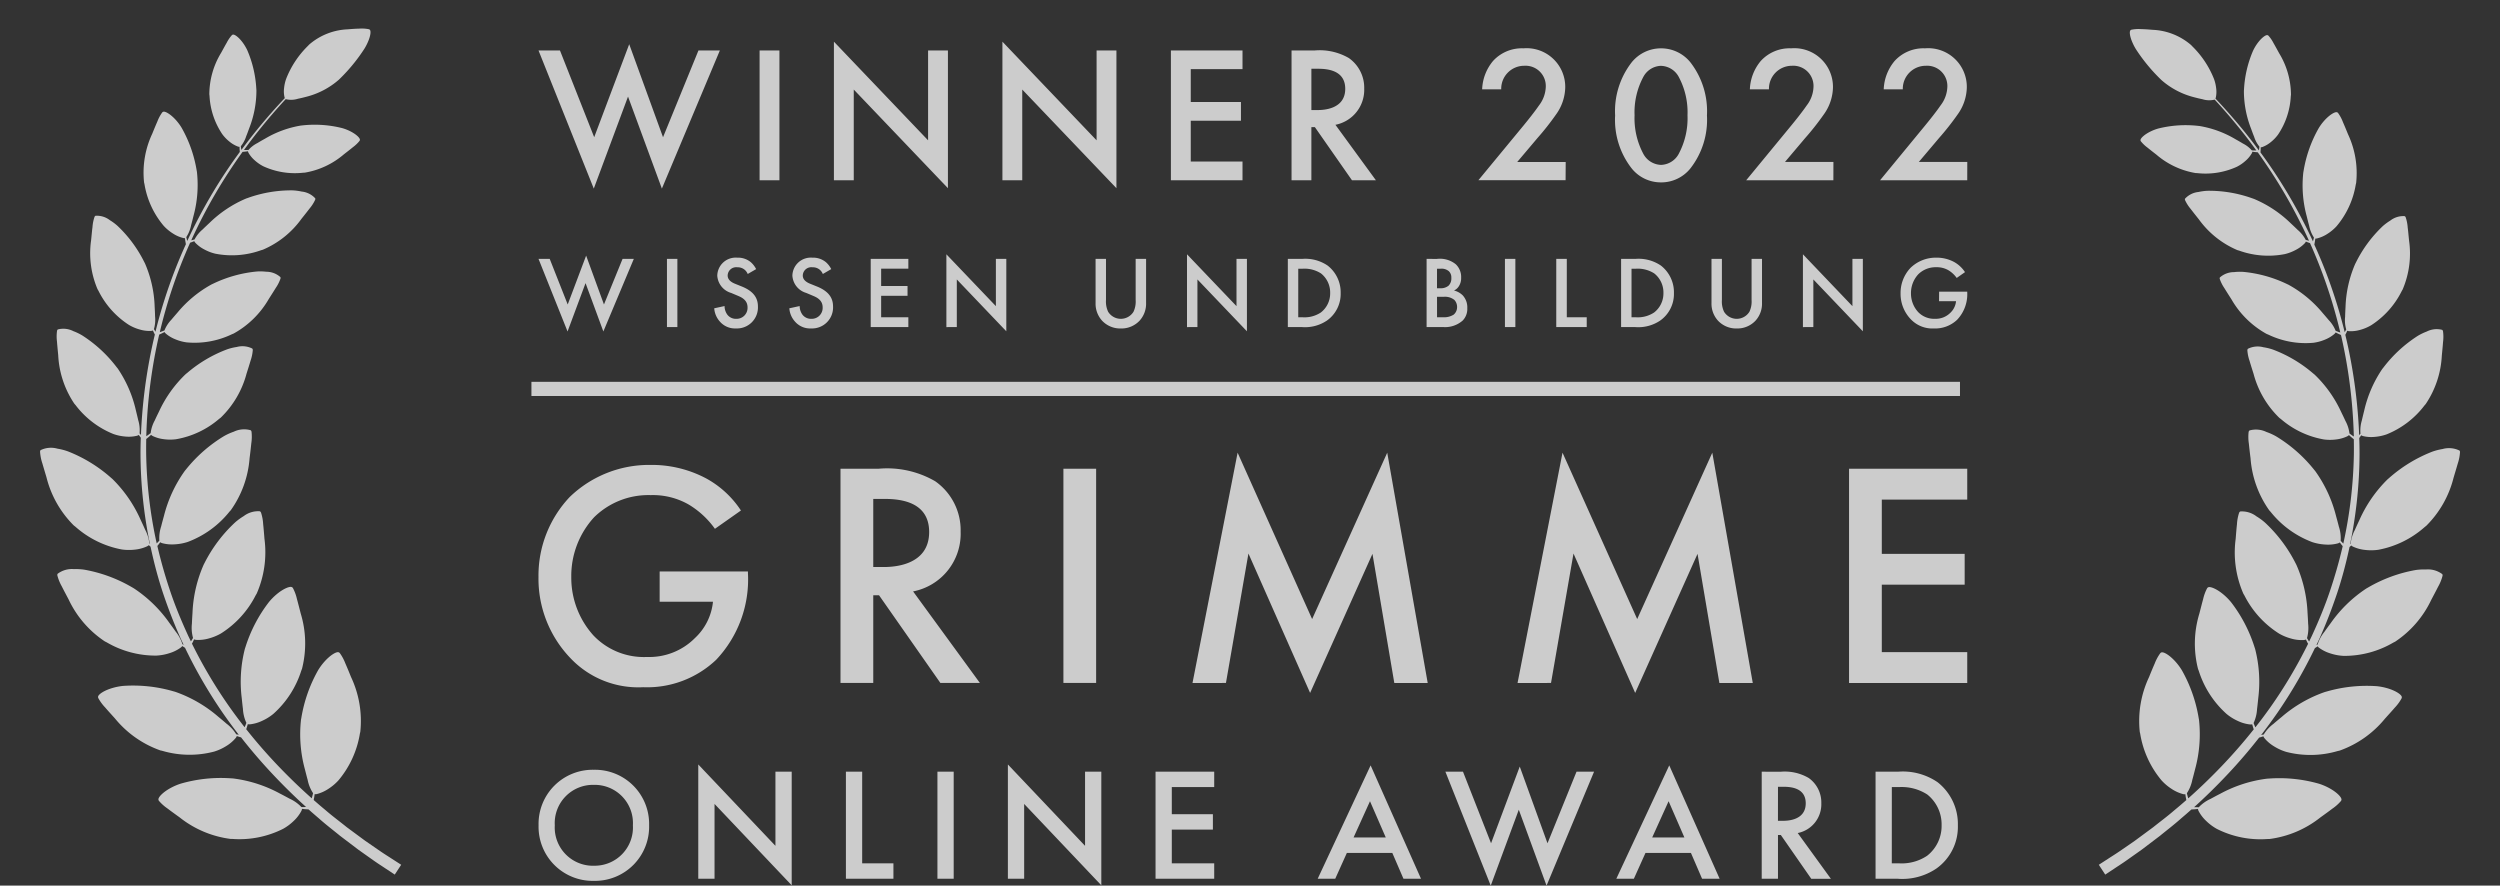
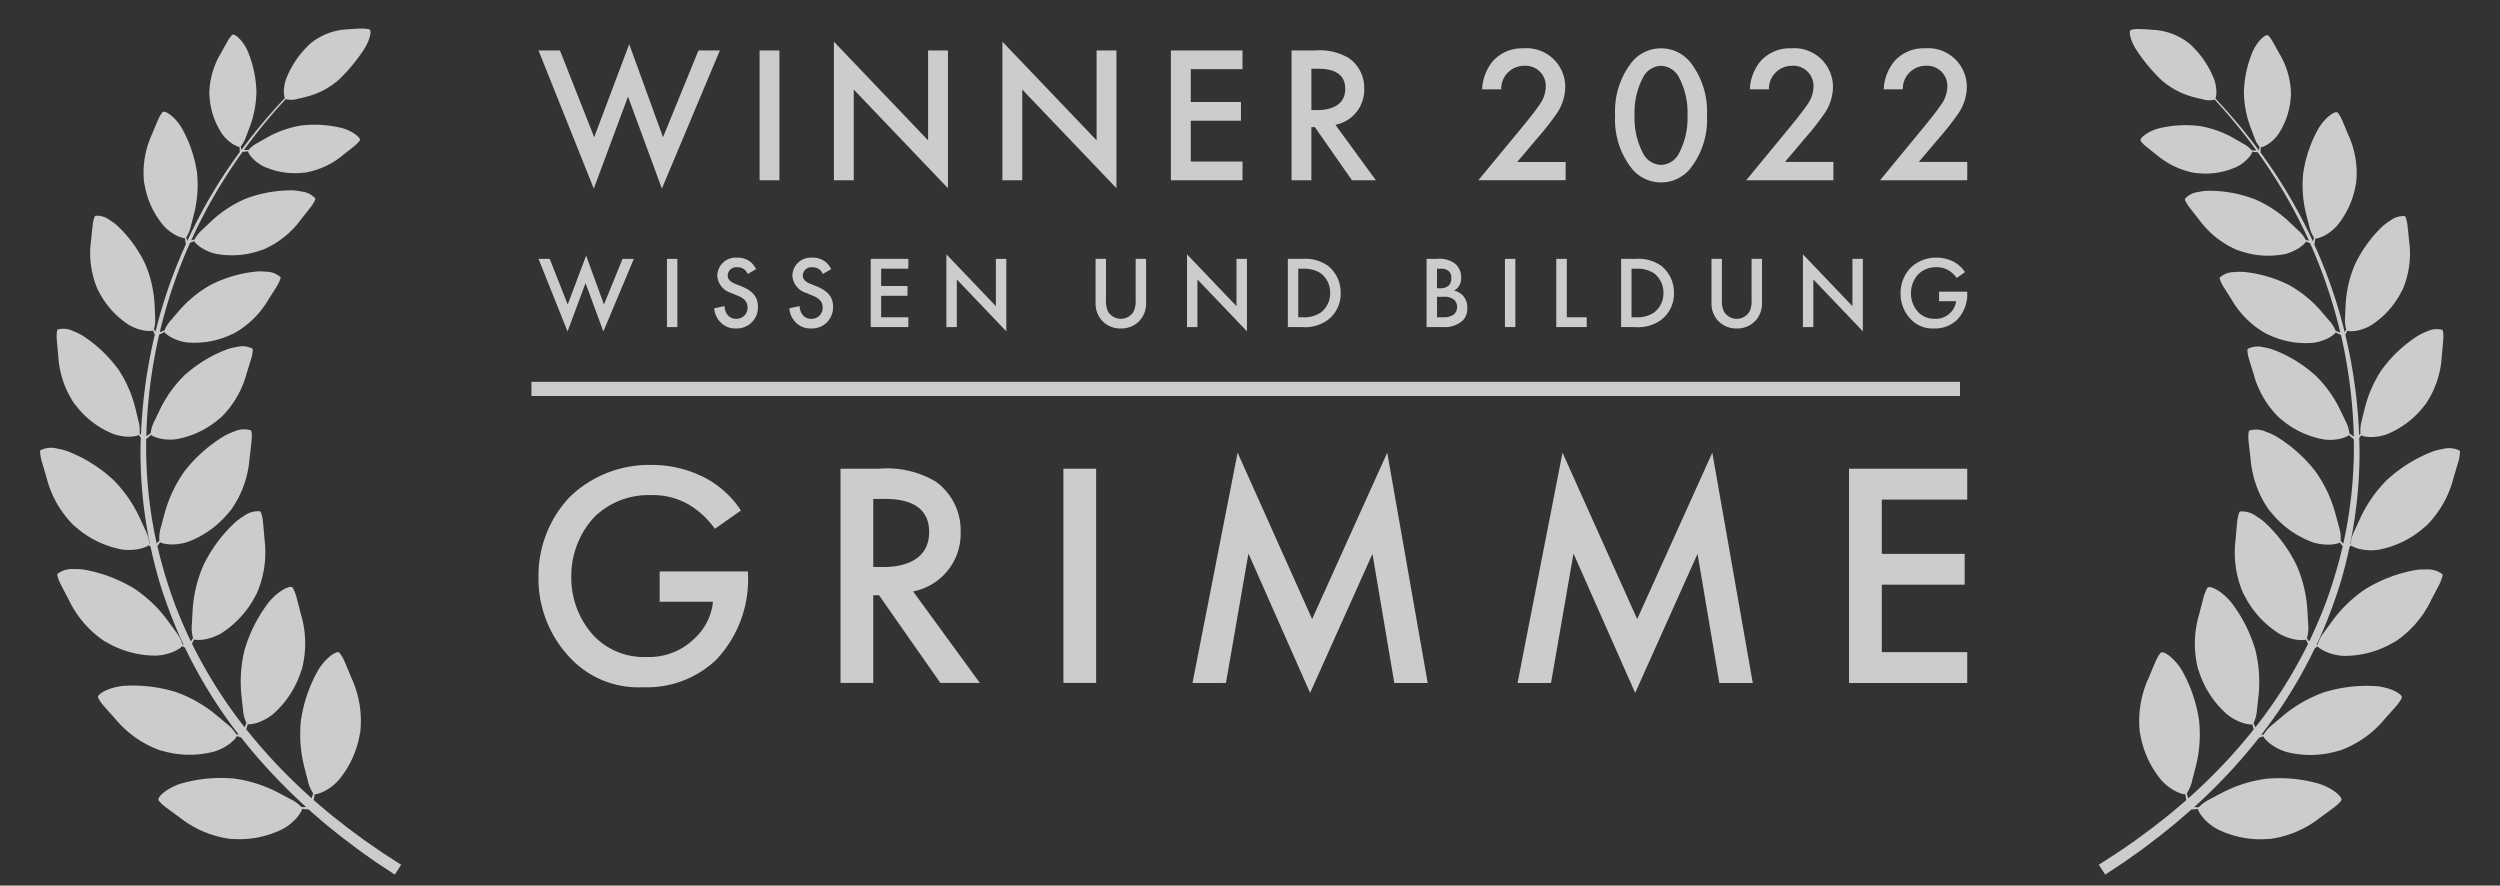
<svg xmlns="http://www.w3.org/2000/svg" width="176.411" height="62.494" viewBox="0 0 176.411 62.494">
  <rect x="0" y="0" width="176.411" height="62.494" fill="#333333" stroke="none" />
  <g id="grimme-22" transform="translate(-105 -325.057)" opacity="0.747">
-     <path id="Path_3453" data-name="Path 3453" d="M-209.744-33.8a3.819,3.819,0,0,0-3.9,3.919,3.819,3.819,0,0,0,3.9,3.919,3.819,3.819,0,0,0,3.9-3.919A3.819,3.819,0,0,0-209.744-33.8Zm0,6.772a2.7,2.7,0,0,1-2.756-2.854,2.7,2.7,0,0,1,2.756-2.854,2.7,2.7,0,0,1,2.756,2.854A2.7,2.7,0,0,1-209.744-27.03Zm8.517.917V-31.39l5.445,5.742v-8.018h-1.148v5.232l-5.445-5.742v8.064Zm9.27-7.554v7.554h3.353V-27.2h-2.205v-6.467Zm6.458,0v7.554h1.148v-7.554Zm6.12,7.554V-31.39l5.445,5.742v-8.018h-1.148v5.232l-5.445-5.742v8.064Zm13.411-7.554h-4.14v7.554h4.14V-27.2h-2.993v-2.378h2.9v-1.087h-2.9v-1.914h2.993Zm13.354,7.554h1.238l-3.555-8-3.735,8h1.238l.821-1.823h3.206Zm-3.521-2.911,1.159-2.559,1.114,2.559Zm6.48-4.643,3.2,8.041,1.98-5.357,1.958,5.357,3.353-8.041h-1.238l-2.048,5.051-1.958-5.413-2.025,5.413-1.98-5.051Zm18.113,7.554h1.238l-3.555-8-3.735,8h1.238l.821-1.823h3.206Zm-3.521-2.911,1.159-2.559,1.114,2.559Zm7.729-4.643v7.554h1.148V-29.2h.2l2.149,3.092h1.384l-2.34-3.228a2.069,2.069,0,0,0,1.665-2.106,2.113,2.113,0,0,0-.889-1.778,3.343,3.343,0,0,0-1.98-.442Zm1.148,1.065h.394c.563,0,1.564.1,1.564,1.166,0,1.2-1.283,1.234-1.6,1.234h-.36Zm6.885-1.065v7.554h1.553A4.285,4.285,0,0,0-115-26.837a3.61,3.61,0,0,0,1.508-3.046,3.748,3.748,0,0,0-1.44-3.046,4.348,4.348,0,0,0-2.79-.736Zm1.148,1.087h.5a3.344,3.344,0,0,1,2,.521,2.7,2.7,0,0,1,1.013,2.174,2.669,2.669,0,0,1-1.024,2.152,3.233,3.233,0,0,1-1.991.532h-.5Z" transform="translate(356.648 413.176)" fill="#fff" />
    <path id="Path_3452" data-name="Path 3452" d="M-98.3-23.9h3.763a4.053,4.053,0,0,1-1.269,2.561A4.542,4.542,0,0,1-99.187-20a4.91,4.91,0,0,1-3.785-1.519,6.081,6.081,0,0,1-1.564-4.1,6.127,6.127,0,0,1,1.609-4.238,5.454,5.454,0,0,1,3.989-1.564,5.093,5.093,0,0,1,2.675.657A6.161,6.161,0,0,1-94.4-29.044l1.836-1.292A6.872,6.872,0,0,0-95.017-32.6a8.178,8.178,0,0,0-3.944-.952,8.055,8.055,0,0,0-5.689,2.267,8.071,8.071,0,0,0-2.2,5.644,8.091,8.091,0,0,0,2.244,5.712,6.587,6.587,0,0,0,5.145,2.063A7.068,7.068,0,0,0-94.314-19.8a8.253,8.253,0,0,0,2.244-6.12v-.113H-98.3Zm12.761-9.384v15.118h2.312v-6.188h.408l4.329,6.188h2.788l-4.714-6.46a4.146,4.146,0,0,0,3.355-4.216A4.218,4.218,0,0,0-78.856-32.4a6.77,6.77,0,0,0-3.989-.884Zm2.312,2.131h.793c1.133,0,3.151.2,3.151,2.335,0,2.4-2.584,2.471-3.219,2.471h-.725Zm13.418-2.131v15.118H-67.5V-33.283Zm11.469,15.118,1.587-9.134,4.352,9.837,4.4-9.814,1.541,9.112h2.357l-2.856-16.251-5.3,11.741-5.258-11.741L-60.7-18.165Zm22.938,0,1.587-9.134,4.352,9.837,4.4-9.814,1.541,9.112h2.357l-2.856-16.251-5.3,11.741L-34.59-34.416l-3.173,16.251ZM-6.031-33.283h-8.341v15.118h8.341v-2.176H-12.06V-25.1h5.848v-2.176H-12.06v-3.83h6.029Z" transform="translate(249.848 391.416)" fill="#fff" />
    <line id="Line_3615" data-name="Line 3615" x2="100.805" transform="translate(142.5 352.5)" fill="none" stroke="#fff" stroke-width="1" />
    <g id="_Layer_" transform="matrix(-0.995, -0.105, 0.105, -0.995, 133.232, 386.812)">
      <path id="Path_3423" data-name="Path 3423" d="M28.357,27.151a1.68,1.68,0,0,1-1.173.226,4.217,4.217,0,0,1-.734-.108,10.183,10.183,0,0,1-3.221-1.527l-.124-.086a9.365,9.365,0,0,1-2.271-2.644c-.147-.243-.279-.463-.391-.66a2.655,2.655,0,0,1-.4-.938L20,21.386h0a32.042,32.042,0,0,1,1.324,6.232q.061.573.1,1.147c.049.048.1.113.161.177h0a.419.419,0,0,1,.127-.073,2.445,2.445,0,0,1,.808-.139,3.267,3.267,0,0,1,.853.089,6.3,6.3,0,0,1,2.867,1.747c.034.03.066.062.1.093a6.708,6.708,0,0,1,1.487,3.282c.075.366.14.683.187.945a2.865,2.865,0,0,1,.076.747.161.161,0,0,1-.048.11,1.55,1.55,0,0,1-1.1-.006,3.845,3.845,0,0,1-.645-.23,9.42,9.42,0,0,1-2.643-1.961c-.032-.033-.065-.066-.1-.1a8.639,8.639,0,0,1-1.582-2.8c-.089-.246-.169-.469-.236-.667a2.461,2.461,0,0,1-.194-.921L21.5,29.02l-.067-.061a36.68,36.68,0,0,1-.043,5.381q-.072.889-.189,1.763l.047.071c.038.055.077.127.121.2h0a.412.412,0,0,1,.135-.046,2.382,2.382,0,0,1,.79.015,3.139,3.139,0,0,1,.791.24,6.071,6.071,0,0,1,2.4,2.177c.026.035.052.07.076.105a6.465,6.465,0,0,1,.81,3.379c0,.36.008.672,0,.93a2.811,2.811,0,0,1-.064.72.156.156,0,0,1-.065.1,1.5,1.5,0,0,1-1.044-.207,3.745,3.745,0,0,1-.569-.335,9.064,9.064,0,0,1-2.146-2.339c-.025-.037-.049-.075-.073-.113a8.326,8.326,0,0,1-.988-2.942c-.04-.249-.075-.475-.1-.675a2.353,2.353,0,0,1-.015-.907l-.028-.037c-.038-.049-.071-.1-.1-.137a35.463,35.463,0,0,1-.905,4.451c-.177.652-.372,1.29-.58,1.916.01.034.03.1.055.191.021.064.037.144.058.227h0a.4.4,0,0,1,.141,0,2.367,2.367,0,0,1,.751.245,3.151,3.151,0,0,1,.687.461,6.08,6.08,0,0,1,1.657,2.782c.015.041.029.082.042.123a6.465,6.465,0,0,1-.213,3.468c-.1.346-.189.645-.267.889a2.78,2.78,0,0,1-.271.67.157.157,0,0,1-.091.072c-.147.041-.531-.135-.937-.5a3.648,3.648,0,0,1-.447-.487,9.054,9.054,0,0,1-1.369-2.864c-.013-.043-.025-.087-.037-.129a8.311,8.311,0,0,1-.085-3.1c.035-.251.066-.477.1-.675a2.369,2.369,0,0,1,.25-.873c-.005-.015-.011-.029-.016-.043-.029-.079-.052-.151-.08-.213a.047.047,0,0,0,0-.01,36.117,36.117,0,0,1-1.427,3.57c-.5,1.085-1.04,2.107-1.6,3.064.006.034.015.089.028.158s.018.129.028.2h0a.366.366,0,0,1,.124.009,2.089,2.089,0,0,1,.63.287,2.753,2.753,0,0,1,.554.468,5.319,5.319,0,0,1,1.175,2.587c.009.037.017.074.025.112a5.667,5.667,0,0,1-.522,3c-.122.291-.227.544-.319.75a2.439,2.439,0,0,1-.3.558.141.141,0,0,1-.086.054c-.132.021-.451-.169-.769-.53a3.232,3.232,0,0,1-.343-.468,7.936,7.936,0,0,1-.915-2.63c-.007-.038-.014-.077-.02-.116a7.3,7.3,0,0,1,.227-2.713c.054-.215.1-.409.152-.579a2.089,2.089,0,0,1,.3-.736c0-.013-.007-.026-.009-.04-.018-.071-.031-.137-.049-.194l-.007-.025c-.313.533-.63,1.047-.95,1.537-.572.879-1.148,1.687-1.713,2.425a.528.528,0,0,1,.026.052,1.826,1.826,0,0,1,.1.635,2.811,2.811,0,0,1-.08.684,6.642,6.642,0,0,1-1.293,2.475c-.022.03-.044.06-.068.089a4.429,4.429,0,0,1-2.587,1.351c-.307.06-.578.106-.807.135a2.56,2.56,0,0,1-.657.031.151.151,0,0,1-.1-.041c-.091-.093-.085-.421.049-.849a3.705,3.705,0,0,1,.2-.512,12.235,12.235,0,0,1,1.491-2.277l.074-.088a5.558,5.558,0,0,1,2.172-1.442q.3-.115.555-.194a1.573,1.573,0,0,1,.855-.119c.552-.739,1.115-1.547,1.673-2.424.3-.464.587-.949.876-1.45l-.074.007c-.06,0-.126.015-.2.024l-.04.005a2.076,2.076,0,0,1-.577.549c-.141.107-.3.224-.485.353a7.3,7.3,0,0,1-2.445,1.2l-.116.024a7.967,7.967,0,0,1-2.783.1,3.251,3.251,0,0,1-.56-.149c-.452-.165-.745-.393-.773-.524a.138.138,0,0,1,.02-.1,2.429,2.429,0,0,1,.411-.484c.158-.161.355-.35.583-.569a5.676,5.676,0,0,1,2.609-1.576l.113-.017a5.322,5.322,0,0,1,2.837.155,2.758,2.758,0,0,1,.638.346,2.087,2.087,0,0,1,.5.483.352.352,0,0,1,.054.113h0c.073-.018.142-.037.2-.048l.175-.035c.564-.99,1.109-2.05,1.616-3.176a36.058,36.058,0,0,0,1.328-3.408c-.056.02-.115.043-.18.068l-.044.017a2.379,2.379,0,0,1-.492.762c-.129.156-.277.329-.443.52A8.333,8.333,0,0,1,15.8,46.322l-.122.057a9.062,9.062,0,0,1-3.057.854,3.709,3.709,0,0,1-.661-.016,1.493,1.493,0,0,1-1-.375.154.154,0,0,1,0-.115,2.743,2.743,0,0,1,.326-.646c.133-.22.3-.483.494-.786a6.47,6.47,0,0,1,2.472-2.442c.04-.017.08-.034.121-.049a6.074,6.074,0,0,1,3.185-.583,3.143,3.143,0,0,1,.8.214,2.375,2.375,0,0,1,.679.4.4.4,0,0,1,.09.11h0c.076-.04.148-.08.208-.106l.073-.034q.339-1.038.622-2.122a35.116,35.116,0,0,0,.842-4.376l-.071.033c-.063.027-.13.063-.2.1l-.041.021a2.374,2.374,0,0,1-.411.809c-.112.168-.243.356-.387.563a8.321,8.321,0,0,1-2.177,2.212l-.115.069A9.078,9.078,0,0,1,14.51,41.28a3.689,3.689,0,0,1-.659.052,1.494,1.494,0,0,1-1.029-.271.157.157,0,0,1-.016-.115,2.734,2.734,0,0,1,.258-.675c.11-.232.25-.511.411-.833a6.468,6.468,0,0,1,2.208-2.682c.038-.021.077-.042.115-.062a6.07,6.07,0,0,1,3.109-.906,3.117,3.117,0,0,1,.817.131,2.365,2.365,0,0,1,.717.332.388.388,0,0,1,.1.1h0c.072-.047.138-.094.2-.127l.156-.093q.111-.9.176-1.814a36.247,36.247,0,0,0-.023-5.408l-.071.059c-.056.044-.112.1-.177.157l-.036.032a2.448,2.448,0,0,1-.194.921c-.066.2-.146.421-.236.667a8.625,8.625,0,0,1-1.582,2.8q-.048.051-.1.1a9.4,9.4,0,0,1-2.643,1.961,3.845,3.845,0,0,1-.645.23,1.546,1.546,0,0,1-1.1.006.164.164,0,0,1-.048-.11,2.893,2.893,0,0,1,.076-.747c.047-.262.112-.579.187-.945a6.7,6.7,0,0,1,1.487-3.282l.1-.093a6.3,6.3,0,0,1,2.867-1.747,3.267,3.267,0,0,1,.853-.089,2.476,2.476,0,0,1,.807.139.4.4,0,0,1,.127.074h0c.059-.066.113-.131.163-.18l.148-.152q-.046-.526-.107-1.05a31.612,31.612,0,0,0-1.4-6.194c-.042.052-.085.11-.133.173l-.032.041a2.66,2.66,0,0,1-.023,1.019c-.03.224-.072.478-.118.757a9.34,9.34,0,0,1-1.125,3.3c-.027.043-.055.085-.083.127A10.179,10.179,0,0,1,15.587,29.5a4.2,4.2,0,0,1-.641.373,1.679,1.679,0,0,1-1.173.227.175.175,0,0,1-.073-.107,3.105,3.105,0,0,1-.068-.809c0-.288,0-.638.01-1.043a7.269,7.269,0,0,1,.928-3.79c.028-.04.057-.079.087-.118a6.826,6.826,0,0,1,2.7-2.432,3.574,3.574,0,0,1,.891-.265,2.684,2.684,0,0,1,.887-.013.449.449,0,0,1,.15.053v0c.05-.082.094-.162.138-.224l.038-.057c-.012-.034-.023-.067-.034-.1-.361-1.036-.772-2.043-1.221-3.02s-.957-1.909-1.487-2.807c-.1-.176-.212-.349-.319-.521-.034.062-.065.133-.1.21l-.023.047a2.651,2.651,0,0,1,.186,1c.016.226.027.483.039.765a9.361,9.361,0,0,1-.429,3.459c-.018.047-.037.094-.055.141a10.182,10.182,0,0,1-1.838,3.054,4.184,4.184,0,0,1-.552.5,1.683,1.683,0,0,1-1.1.461.18.18,0,0,1-.093-.09,3.14,3.14,0,0,1-.232-.779c-.061-.282-.126-.626-.2-1.023a7.268,7.268,0,0,1,.136-3.9c.02-.044.04-.09.061-.133a6.827,6.827,0,0,1,2.152-2.932,3.568,3.568,0,0,1,.817-.441,2.667,2.667,0,0,1,.866-.193.436.436,0,0,1,.157.021v0c.033-.09.06-.178.09-.247l.029-.071a33.579,33.579,0,0,0-3.118-4.18Q12.6,9.843,12,9.226c0,.006,0,.012-.006.018-.026.073-.047.155-.073.246,0,.016-.01.034-.015.05a2.661,2.661,0,0,1,.347.958c.053.221.106.471.164.749a9.354,9.354,0,0,1,.144,3.482c-.01.049-.021.1-.032.147a10.194,10.194,0,0,1-1.313,3.315,4.186,4.186,0,0,1-.463.58c-.425.444-.844.67-1.012.636a.176.176,0,0,1-.107-.074,3.119,3.119,0,0,1-.356-.73c-.106-.268-.227-.6-.368-.976a7.259,7.259,0,0,1-.505-3.869c.012-.048.025-.1.038-.142a6.834,6.834,0,0,1,1.642-3.245,3.548,3.548,0,0,1,.734-.569,2.675,2.675,0,0,1,.823-.333.435.435,0,0,1,.158-.005v0c.017-.094.03-.185.048-.258.009-.04.016-.076.024-.108-.843-.861-1.694-1.644-2.53-2.352-.887-.75-1.752-1.419-2.578-2.01L6.755,4.8c-.015.075-.024.16-.038.254l-.007.052a2.64,2.64,0,0,1,.481.9c.084.211.172.451.27.717A9.354,9.354,0,0,1,8.1,10.147c0,.05-.006.1-.01.151a10.173,10.173,0,0,1-.823,3.469,4.11,4.11,0,0,1-.375.64c-.358.5-.738.784-.91.774a.181.181,0,0,1-.116-.058,3.135,3.135,0,0,1-.457-.671c-.144-.25-.311-.558-.5-.914A7.264,7.264,0,0,1,3.851,9.781c0-.049.011-.1.016-.146A6.823,6.823,0,0,1,5.027,6.189a3.56,3.56,0,0,1,.644-.669,2.685,2.685,0,0,1,.767-.447.445.445,0,0,1,.156-.027v0c0-.1,0-.187.01-.262s.008-.112.011-.154C6.306,4.41,6,4.2,5.707,4.006,5.152,3.617,4.6,3.3,4.109,2.978L2.718,2.161,1.58,1.541C1.25,1.362.953,1.221.72,1.1L0,.737.378,0l.716.372c.233.124.522.265.859.453l1.158.649,1.4.847c.5.33,1.051.662,1.612,1.065.256.174.518.358.784.549l.2-.01c.075-.005.167,0,.263,0h0a.442.442,0,0,1,.03-.155,2.668,2.668,0,0,1,.464-.756,3.554,3.554,0,0,1,.683-.63,6.825,6.825,0,0,1,3.471-1.084l.146-.013a7.254,7.254,0,0,1,3.732,1.137c.352.2.656.374.9.524a3.116,3.116,0,0,1,.661.472.177.177,0,0,1,.055.118c.007.171-.286.546-.794.893a4.194,4.194,0,0,1-.648.361,10.193,10.193,0,0,1-3.485.748l-.151.007a9.344,9.344,0,0,1-3.411-.716c-.264-.1-.5-.2-.711-.286a2.656,2.656,0,0,1-.888-.5l-.052.006c-.094.012-.179.018-.255.032l-.021,0c.859.626,1.762,1.339,2.686,2.14.791.686,1.595,1.44,2.392,2.264l.052.009c.074.01.163.033.257.051h0a.439.439,0,0,1,.063-.145,2.7,2.7,0,0,1,.614-.642,3.54,3.54,0,0,1,.8-.471A6.819,6.819,0,0,1,17.6,6.96l.146.017a7.262,7.262,0,0,1,3.408,1.9c.3.271.561.5.771.7a3.124,3.124,0,0,1,.547.6.178.178,0,0,1,.029.126c-.03.169-.395.474-.965.705a4.231,4.231,0,0,1-.709.216,10.2,10.2,0,0,1-3.565-.006c-.049-.008-.1-.016-.149-.026a9.364,9.364,0,0,1-3.182-1.421c-.236-.157-.45-.3-.635-.43a2.667,2.667,0,0,1-.762-.677l-.052,0-.13-.013q.663.694,1.316,1.451a34.171,34.171,0,0,1,3.1,4.254c.063.027.133.065.208.1h0a.451.451,0,0,1,.1-.125,2.679,2.679,0,0,1,.752-.472,3.54,3.54,0,0,1,.891-.263,6.821,6.821,0,0,1,3.592.566c.046.016.092.034.137.052a7.258,7.258,0,0,1,2.843,2.673c.226.336.422.626.577.869a3.123,3.123,0,0,1,.384.716.18.18,0,0,1,0,.13,1.68,1.68,0,0,1-1.107.449,4.117,4.117,0,0,1-.741.037,10.178,10.178,0,0,1-3.456-.873c-.046-.02-.093-.04-.138-.061A9.358,9.358,0,0,1,18.061,16c-.191-.209-.363-.4-.511-.571a2.66,2.66,0,0,1-.574-.842l-.049-.018-.04-.015c.107.176.214.354.318.533.53.92,1.023,1.88,1.479,2.873s.85,2.026,1.2,3.082l.047.145c.043.032.088.068.136.1h0a.448.448,0,0,1,.119-.1,2.68,2.68,0,0,1,.828-.318,3.526,3.526,0,0,1,.925-.085,6.819,6.819,0,0,1,3.413,1.252l.124.077a7.267,7.267,0,0,1,2.27,3.174c.156.373.292.7.4.965a3.114,3.114,0,0,1,.238.777.18.18,0,0,1-.027.127Z" transform="translate(0 0)" fill="#fff" />
    </g>
    <g id="_Layer_2" data-name="_Layer_" transform="translate(247 328.024) rotate(-6)">
      <path id="Path_3423-2" data-name="Path 3423" d="M28.357,31.961a1.68,1.68,0,0,0-1.173-.226,4.217,4.217,0,0,0-.734.108,10.183,10.183,0,0,0-3.221,1.527l-.124.086A9.365,9.365,0,0,0,20.833,36.1c-.147.243-.279.463-.391.66a2.655,2.655,0,0,0-.4.938L20,37.725h0a32.042,32.042,0,0,0,1.324-6.232q.061-.573.1-1.147c.049-.048.1-.113.161-.177h0a.419.419,0,0,0,.127.073,2.445,2.445,0,0,0,.808.139,3.267,3.267,0,0,0,.853-.089,6.3,6.3,0,0,0,2.867-1.747c.034-.03.066-.062.1-.093a6.708,6.708,0,0,0,1.487-3.282c.075-.366.14-.683.187-.945a2.865,2.865,0,0,0,.076-.747.161.161,0,0,0-.048-.11,1.55,1.55,0,0,0-1.1.006,3.846,3.846,0,0,0-.645.23,9.42,9.42,0,0,0-2.643,1.961c-.032.033-.065.066-.1.1a8.639,8.639,0,0,0-1.582,2.8c-.089.246-.169.469-.236.667a2.461,2.461,0,0,0-.194.921l-.036.032-.067.061a36.68,36.68,0,0,0-.043-5.381q-.072-.889-.189-1.763l.047-.071c.038-.055.077-.127.121-.2h0a.411.411,0,0,0,.135.046,2.382,2.382,0,0,0,.79-.015,3.139,3.139,0,0,0,.791-.24,6.071,6.071,0,0,0,2.4-2.177c.026-.035.052-.07.076-.105a6.465,6.465,0,0,0,.81-3.379c0-.36.008-.672,0-.93a2.811,2.811,0,0,0-.064-.72.156.156,0,0,0-.065-.1,1.5,1.5,0,0,0-1.044.207,3.745,3.745,0,0,0-.569.335A9.063,9.063,0,0,0,22.488,18c-.025.037-.049.075-.073.113a8.326,8.326,0,0,0-.988,2.942c-.04.249-.075.475-.1.675a2.353,2.353,0,0,0-.015.907l-.028.037c-.038.049-.071.1-.1.137a35.463,35.463,0,0,0-.905-4.451c-.177-.652-.372-1.29-.58-1.916.01-.034.03-.1.055-.191.021-.064.037-.144.058-.227h0a.4.4,0,0,0,.141,0,2.367,2.367,0,0,0,.751-.245,3.151,3.151,0,0,0,.687-.461,6.08,6.08,0,0,0,1.657-2.782c.015-.041.029-.082.042-.123a6.465,6.465,0,0,0-.213-3.468c-.1-.346-.189-.645-.267-.889a2.78,2.78,0,0,0-.271-.67.157.157,0,0,0-.091-.072c-.147-.041-.531.135-.937.5a3.648,3.648,0,0,0-.447.487,9.054,9.054,0,0,0-1.369,2.864c-.013.043-.025.087-.037.129a8.311,8.311,0,0,0-.085,3.1c.035.251.066.477.1.675a2.369,2.369,0,0,0,.25.873c-.005.015-.011.029-.016.043-.029.079-.052.151-.08.213a.047.047,0,0,1,0,.01,36.116,36.116,0,0,0-1.427-3.57c-.5-1.085-1.04-2.107-1.6-3.064.006-.034.015-.089.028-.158s.018-.129.028-.2h0a.366.366,0,0,0,.124-.009,2.089,2.089,0,0,0,.63-.287,2.753,2.753,0,0,0,.554-.468,5.319,5.319,0,0,0,1.175-2.587c.009-.037.017-.074.025-.112a5.667,5.667,0,0,0-.522-3c-.122-.291-.227-.544-.319-.75a2.439,2.439,0,0,0-.3-.558.141.141,0,0,0-.086-.054c-.132-.021-.451.169-.769.53a3.232,3.232,0,0,0-.343.468,7.936,7.936,0,0,0-.915,2.63c-.007.038-.014.077-.02.116a7.3,7.3,0,0,0,.227,2.713c.054.215.1.409.152.579a2.089,2.089,0,0,0,.3.736c0,.013-.007.026-.009.04-.018.071-.031.137-.049.194l-.007.025c-.313-.533-.63-1.047-.95-1.537C14.978,7.009,14.4,6.2,13.837,5.464a.529.529,0,0,0,.026-.052,1.825,1.825,0,0,0,.1-.635,2.811,2.811,0,0,0-.08-.684,6.642,6.642,0,0,0-1.293-2.475c-.022-.03-.044-.06-.068-.089A4.429,4.429,0,0,0,9.934.177C9.627.117,9.356.071,9.127.042A2.561,2.561,0,0,0,8.47.011a.151.151,0,0,0-.1.041c-.091.093-.085.421.049.849a3.705,3.705,0,0,0,.2.512A12.235,12.235,0,0,0,10.118,3.69l.074.088a5.558,5.558,0,0,0,2.172,1.442q.3.115.555.194a1.573,1.573,0,0,0,.855.119c.552.739,1.115,1.547,1.673,2.424.3.464.587.949.876,1.45L16.249,9.4c-.06,0-.126-.015-.2-.024l-.04-.005a2.076,2.076,0,0,0-.577-.549c-.141-.107-.3-.224-.485-.353a7.3,7.3,0,0,0-2.445-1.2l-.116-.024a7.967,7.967,0,0,0-2.783-.1,3.251,3.251,0,0,0-.56.149c-.452.165-.745.393-.773.524a.138.138,0,0,0,.02.1A2.429,2.429,0,0,0,8.7,8.4c.158.161.355.35.583.569a5.676,5.676,0,0,0,2.609,1.576l.113.017a5.322,5.322,0,0,0,2.837-.155,2.757,2.757,0,0,0,.638-.346,2.087,2.087,0,0,0,.5-.483.352.352,0,0,0,.054-.113h0c.073.018.142.037.2.048l.175.035c.564.99,1.109,2.05,1.616,3.176a36.057,36.057,0,0,1,1.328,3.408c-.056-.02-.115-.043-.18-.068l-.044-.017a2.379,2.379,0,0,0-.492-.762c-.129-.156-.277-.329-.443-.52A8.333,8.333,0,0,0,15.8,12.79l-.122-.057a9.062,9.062,0,0,0-3.057-.854,3.709,3.709,0,0,0-.661.016,1.493,1.493,0,0,0-1,.375.154.154,0,0,0,0,.115,2.743,2.743,0,0,0,.326.646c.133.22.3.483.494.786a6.47,6.47,0,0,0,2.472,2.442c.04.017.08.034.121.049a6.074,6.074,0,0,0,3.185.583,3.143,3.143,0,0,0,.8-.214,2.376,2.376,0,0,0,.679-.4.4.4,0,0,0,.09-.11h0c.076.04.148.08.208.106l.073.034q.339,1.038.622,2.122a35.115,35.115,0,0,1,.842,4.376L20.8,22.77c-.063-.027-.13-.063-.2-.1l-.041-.021a2.374,2.374,0,0,0-.411-.809c-.112-.168-.243-.356-.387-.563a8.321,8.321,0,0,0-2.177-2.212l-.115-.069a9.078,9.078,0,0,0-2.954-1.163,3.689,3.689,0,0,0-.659-.052,1.494,1.494,0,0,0-1.029.271.157.157,0,0,0-.016.115,2.734,2.734,0,0,0,.258.675c.11.232.25.511.411.833a6.468,6.468,0,0,0,2.208,2.682c.038.021.077.042.115.062a6.07,6.07,0,0,0,3.109.906,3.117,3.117,0,0,0,.817-.131,2.365,2.365,0,0,0,.717-.332.388.388,0,0,0,.1-.1h0c.072.047.138.094.2.127l.156.093q.111.9.176,1.814a36.246,36.246,0,0,1-.023,5.408l-.071-.059c-.056-.044-.112-.1-.177-.157l-.036-.032a2.448,2.448,0,0,0-.194-.921c-.066-.2-.146-.421-.236-.667a8.625,8.625,0,0,0-1.582-2.8q-.048-.051-.1-.1A9.4,9.4,0,0,0,16.012,23.5a3.845,3.845,0,0,0-.645-.23,1.546,1.546,0,0,0-1.1-.006.164.164,0,0,0-.048.11,2.893,2.893,0,0,0,.076.747c.047.262.112.579.187.945a6.7,6.7,0,0,0,1.487,3.282l.1.093a6.3,6.3,0,0,0,2.867,1.747,3.267,3.267,0,0,0,.853.089,2.476,2.476,0,0,0,.807-.139.4.4,0,0,0,.127-.074h0c.059.066.113.131.163.18l.148.152q-.046.526-.107,1.05a31.611,31.611,0,0,1-1.4,6.194c-.042-.052-.085-.11-.133-.173l-.032-.041a2.66,2.66,0,0,0-.023-1.019c-.03-.224-.072-.478-.118-.757a9.34,9.34,0,0,0-1.125-3.3c-.027-.043-.055-.085-.083-.127a10.179,10.179,0,0,0-2.422-2.615,4.2,4.2,0,0,0-.641-.373,1.679,1.679,0,0,0-1.173-.227.175.175,0,0,0-.073.107,3.105,3.105,0,0,0-.068.809c0,.288,0,.638.01,1.043a7.269,7.269,0,0,0,.928,3.79c.028.04.057.079.087.118a6.826,6.826,0,0,0,2.7,2.432,3.573,3.573,0,0,0,.891.265,2.684,2.684,0,0,0,.887.013.45.45,0,0,0,.15-.053v0c.05.082.094.162.138.224l.038.057c-.012.034-.023.067-.034.1-.361,1.036-.772,2.043-1.221,3.02s-.957,1.909-1.487,2.807c-.1.176-.212.349-.319.521-.034-.062-.065-.133-.1-.21l-.023-.047a2.651,2.651,0,0,0,.186-1c.016-.226.027-.483.039-.765a9.361,9.361,0,0,0-.429-3.459c-.018-.047-.037-.094-.055-.141a10.182,10.182,0,0,0-1.838-3.054,4.184,4.184,0,0,0-.552-.5,1.683,1.683,0,0,0-1.1-.461.18.18,0,0,0-.093.09,3.14,3.14,0,0,0-.232.779c-.061.282-.126.626-.2,1.023a7.268,7.268,0,0,0,.136,3.9c.02.044.04.09.061.133a6.827,6.827,0,0,0,2.152,2.932,3.568,3.568,0,0,0,.817.441,2.667,2.667,0,0,0,.866.193.436.436,0,0,0,.157-.021v0c.033.09.06.178.09.247l.029.071a33.58,33.58,0,0,1-3.118,4.18Q12.6,49.269,12,49.885c0-.006,0-.012-.006-.018-.026-.073-.047-.155-.073-.246,0-.016-.01-.034-.015-.05a2.661,2.661,0,0,0,.347-.958c.053-.221.106-.471.164-.749a9.354,9.354,0,0,0,.144-3.482c-.01-.049-.021-.1-.032-.147a10.194,10.194,0,0,0-1.313-3.315,4.187,4.187,0,0,0-.463-.58c-.425-.444-.844-.67-1.012-.636a.176.176,0,0,0-.107.074,3.119,3.119,0,0,0-.356.73c-.106.268-.227.6-.368.976a7.259,7.259,0,0,0-.505,3.869c.012.048.025.1.038.142a6.834,6.834,0,0,0,1.642,3.245,3.548,3.548,0,0,0,.734.569,2.675,2.675,0,0,0,.823.333.435.435,0,0,0,.158.005v0c.017.094.03.185.048.258.009.04.016.076.024.108-.843.861-1.694,1.644-2.53,2.352-.887.75-1.752,1.419-2.578,2.01l-.012-.065c-.015-.075-.024-.16-.038-.254l-.007-.052a2.64,2.64,0,0,0,.481-.9c.084-.211.172-.451.27-.717A9.354,9.354,0,0,0,8.1,48.965c0-.05-.006-.1-.01-.151a10.173,10.173,0,0,0-.823-3.469,4.11,4.11,0,0,0-.375-.64c-.358-.5-.738-.784-.91-.774a.181.181,0,0,0-.116.058,3.135,3.135,0,0,0-.457.671c-.144.25-.311.558-.5.914a7.264,7.264,0,0,0-1.055,3.756c0,.049.011.1.016.146a6.823,6.823,0,0,0,1.159,3.446,3.559,3.559,0,0,0,.644.669,2.685,2.685,0,0,0,.767.447.445.445,0,0,0,.156.027v0c0,.1,0,.187.01.262s.008.112.011.154c-.308.218-.612.426-.908.622-.555.389-1.106.708-1.6,1.028l-1.391.817-1.137.62c-.331.18-.627.32-.86.441L0,58.375l.378.737.716-.372c.233-.124.522-.265.859-.453l1.158-.649,1.4-.847c.5-.33,1.051-.662,1.612-1.065.256-.174.518-.358.784-.549l.2.01c.075.005.167,0,.263,0h0a.442.442,0,0,0,.03.155,2.668,2.668,0,0,0,.464.756,3.554,3.554,0,0,0,.683.63,6.825,6.825,0,0,0,3.471,1.084l.146.013a7.254,7.254,0,0,0,3.732-1.137c.352-.2.656-.374.9-.524a3.116,3.116,0,0,0,.661-.472.177.177,0,0,0,.055-.118c.007-.171-.286-.546-.794-.893a4.2,4.2,0,0,0-.648-.361A10.193,10.193,0,0,0,12.6,53.58l-.151-.007a9.344,9.344,0,0,0-3.411.716c-.264.1-.5.2-.711.286a2.656,2.656,0,0,0-.888.5l-.052-.006c-.094-.012-.179-.018-.255-.032l-.021,0c.859-.626,1.762-1.339,2.686-2.14.791-.686,1.595-1.44,2.392-2.264l.052-.009c.074-.01.163-.033.257-.051h0a.439.439,0,0,0,.063.145,2.7,2.7,0,0,0,.614.642,3.54,3.54,0,0,0,.8.471,6.819,6.819,0,0,0,3.622.325l.146-.017a7.262,7.262,0,0,0,3.408-1.9c.3-.271.561-.5.771-.7a3.124,3.124,0,0,0,.547-.6.178.178,0,0,0,.029-.126c-.03-.169-.395-.474-.965-.705a4.232,4.232,0,0,0-.709-.216,10.2,10.2,0,0,0-3.565.006c-.049.008-.1.016-.149.026a9.364,9.364,0,0,0-3.182,1.421c-.236.157-.45.3-.635.43a2.667,2.667,0,0,0-.762.677l-.052,0-.13.013q.663-.694,1.316-1.451a34.171,34.171,0,0,0,3.1-4.254c.063-.027.133-.065.208-.1h0a.451.451,0,0,0,.1.125,2.679,2.679,0,0,0,.752.472,3.54,3.54,0,0,0,.891.263,6.821,6.821,0,0,0,3.592-.566c.046-.016.092-.034.137-.052a7.258,7.258,0,0,0,2.843-2.673c.226-.336.422-.626.577-.869a3.122,3.122,0,0,0,.384-.716.18.18,0,0,0,0-.13,1.68,1.68,0,0,0-1.107-.449,4.118,4.118,0,0,0-.741-.037,10.177,10.177,0,0,0-3.456.873c-.046.02-.093.04-.138.061a9.358,9.358,0,0,0-2.74,2.153c-.191.209-.363.4-.511.571a2.66,2.66,0,0,0-.574.842l-.049.018-.04.015c.107-.176.214-.354.318-.533.53-.92,1.023-1.88,1.479-2.873s.85-2.026,1.2-3.082l.047-.145c.043-.032.088-.068.136-.1h0a.448.448,0,0,0,.119.1,2.679,2.679,0,0,0,.828.318,3.526,3.526,0,0,0,.925.085,6.819,6.819,0,0,0,3.413-1.252L25.482,37a7.267,7.267,0,0,0,2.27-3.174c.156-.373.292-.7.4-.965a3.114,3.114,0,0,0,.238-.777.18.18,0,0,0-.027-.127Z" transform="translate(0 0)" fill="#fff" />
    </g>
    <path id="Path_3447" data-name="Path 3447" d="M-178.2-33.558l3.9,9.748,2.416-6.494,2.389,6.494,4.091-9.748h-1.51l-2.5,6.123L-171.8-34l-2.471,6.563-2.416-6.123Zm15.6,0V-24.4h1.4v-9.158Zm6.645,9.158v-6.4l6.645,6.961v-9.721h-1.4v6.343l-6.645-6.961V-24.4Zm11.89,0v-6.4l6.645,6.961v-9.721h-1.4v6.343l-6.645-6.961V-24.4Zm15.542-9.158h-5.053V-24.4h5.053v-1.318h-3.652V-28.6h3.542V-29.92h-3.542v-2.32h3.652Zm3.46,0V-24.4h1.4v-3.748h.247L-120.8-24.4h1.689l-2.856-3.913a2.512,2.512,0,0,0,2.032-2.554,2.555,2.555,0,0,0-1.085-2.156,4.1,4.1,0,0,0-2.416-.535Zm1.4,1.291h.481c.686,0,1.908.124,1.908,1.414,0,1.455-1.565,1.5-1.95,1.5h-.439Zm17.945,6.577h-3.419l1.428-1.689a18.611,18.611,0,0,0,1.3-1.648,3.373,3.373,0,0,0,.659-1.922,2.727,2.727,0,0,0-2.952-2.76,2.748,2.748,0,0,0-2.142.892,3.3,3.3,0,0,0-.769,2h1.346a1.622,1.622,0,0,1,1.62-1.661,1.429,1.429,0,0,1,1.524,1.483,2.264,2.264,0,0,1-.481,1.318c-.3.439-.783,1.043-1.1,1.428l-3.172,3.844h6.151Zm6.728,1.442a2.638,2.638,0,0,0,2.073-.989,5.564,5.564,0,0,0,1.167-3.734,5.621,5.621,0,0,0-1.167-3.748,2.658,2.658,0,0,0-2.073-.989,2.658,2.658,0,0,0-2.073.989,5.621,5.621,0,0,0-1.167,3.748,5.564,5.564,0,0,0,1.167,3.734A2.638,2.638,0,0,0-98.994-24.249Zm0-8.224a1.467,1.467,0,0,1,1.236.755,5.291,5.291,0,0,1,.632,2.732,5.34,5.34,0,0,1-.632,2.746,1.467,1.467,0,0,1-1.236.755,1.467,1.467,0,0,1-1.236-.755,5.34,5.34,0,0,1-.632-2.746,5.291,5.291,0,0,1,.632-2.732A1.467,1.467,0,0,1-98.994-32.474Zm12.164,6.782h-3.419l1.428-1.689a18.611,18.611,0,0,0,1.3-1.648,3.373,3.373,0,0,0,.659-1.922,2.727,2.727,0,0,0-2.952-2.76,2.748,2.748,0,0,0-2.142.892,3.3,3.3,0,0,0-.769,2h1.346a1.622,1.622,0,0,1,1.62-1.661,1.429,1.429,0,0,1,1.524,1.483,2.264,2.264,0,0,1-.481,1.318c-.3.439-.783,1.043-1.1,1.428L-92.98-24.4h6.151Zm9.446,0H-80.8l1.428-1.689a18.611,18.611,0,0,0,1.3-1.648,3.373,3.373,0,0,0,.659-1.922,2.727,2.727,0,0,0-2.952-2.76,2.748,2.748,0,0,0-2.142.892,3.3,3.3,0,0,0-.769,2h1.346a1.622,1.622,0,0,1,1.62-1.661,1.429,1.429,0,0,1,1.524,1.483,2.264,2.264,0,0,1-.481,1.318c-.3.439-.783,1.043-1.1,1.428L-83.534-24.4h6.151Z" transform="translate(321.2 362.176)" fill="#fff" />
    <path id="Path_3451" data-name="Path 3451" d="M-336.36-33.851l2.049,5.123,1.27-3.413,1.256,3.413,2.15-5.123h-.794l-1.313,3.218L-333-34.082l-1.3,3.449-1.27-3.218Zm9.063,0v4.813h.736v-4.813Zm6.293.722a1.641,1.641,0,0,0-.368-.483,1.419,1.419,0,0,0-.967-.325,1.3,1.3,0,0,0-1.407,1.27,1.358,1.358,0,0,0,.981,1.22l.462.195c.318.13.693.332.693.823a.773.773,0,0,1-.794.808.759.759,0,0,1-.628-.289,1.039,1.039,0,0,1-.2-.613l-.729.159a1.558,1.558,0,0,0,.4.938,1.408,1.408,0,0,0,1.133.483,1.483,1.483,0,0,0,1.551-1.544c0-.548-.245-1.054-1.133-1.414l-.483-.195c-.469-.188-.52-.44-.52-.585a.6.6,0,0,1,.678-.577.767.767,0,0,1,.52.173.765.765,0,0,1,.217.3Zm5.3,0a1.64,1.64,0,0,0-.368-.483,1.419,1.419,0,0,0-.967-.325,1.3,1.3,0,0,0-1.407,1.27,1.358,1.358,0,0,0,.981,1.22l.462.195c.318.13.693.332.693.823a.773.773,0,0,1-.794.808.76.76,0,0,1-.628-.289,1.04,1.04,0,0,1-.2-.613l-.729.159a1.559,1.559,0,0,0,.4.938,1.408,1.408,0,0,0,1.133.483,1.483,1.483,0,0,0,1.552-1.544c0-.548-.245-1.054-1.133-1.414l-.483-.195c-.469-.188-.52-.44-.52-.585a.6.6,0,0,1,.678-.577.767.767,0,0,1,.52.173.765.765,0,0,1,.216.3Zm5.441-.722h-2.656v4.813h2.656v-.693h-1.919v-1.515h1.862v-.693h-1.862v-1.22h1.919Zm3.42,4.813V-32.4l3.493,3.659v-5.109h-.736v3.334l-3.493-3.659v5.138Zm9.792-4.813v3.1a1.781,1.781,0,0,0,.447,1.248,1.755,1.755,0,0,0,1.335.563,1.755,1.755,0,0,0,1.335-.563,1.781,1.781,0,0,0,.447-1.248v-3.1h-.736v2.9a1.682,1.682,0,0,1-.152.83,1.053,1.053,0,0,1-.895.5,1.054,1.054,0,0,1-.895-.5,1.682,1.682,0,0,1-.151-.83v-2.9Zm7.187,4.813V-32.4l3.493,3.659v-5.109h-.736v3.334l-3.493-3.659v5.138Zm6.379-4.813v4.813h1a2.762,2.762,0,0,0,1.761-.462,2.3,2.3,0,0,0,.967-1.941,2.383,2.383,0,0,0-.924-1.941,2.8,2.8,0,0,0-1.79-.469Zm.736.693h.318a2.156,2.156,0,0,1,1.284.332,1.715,1.715,0,0,1,.649,1.386,1.7,1.7,0,0,1-.657,1.371,2.084,2.084,0,0,1-1.277.339h-.318Zm9.056-.693v4.813h1.205a1.866,1.866,0,0,0,1.349-.469,1.174,1.174,0,0,0,.318-.866,1.253,1.253,0,0,0-.318-.9,1.322,1.322,0,0,0-.621-.346.8.8,0,0,0,.361-.332,1.049,1.049,0,0,0,.144-.57,1.235,1.235,0,0,0-.382-.953,1.776,1.776,0,0,0-1.328-.375Zm.736.693h.253a.789.789,0,0,1,.584.18.6.6,0,0,1,.173.462.73.73,0,0,1-.188.548.846.846,0,0,1-.6.188h-.224Zm0,1.984h.462a1.057,1.057,0,0,1,.758.216.721.721,0,0,1,.195.505.69.69,0,0,1-.238.534,1.269,1.269,0,0,1-.729.188h-.447Zm4.792-2.677v4.813h.736v-4.813Zm3.622,0v4.813h2.15v-.693H-263.8v-4.12Zm4.575,0v4.813h1a2.762,2.762,0,0,0,1.761-.462,2.3,2.3,0,0,0,.967-1.941,2.383,2.383,0,0,0-.924-1.941,2.8,2.8,0,0,0-1.79-.469Zm.736.693h.318a2.156,2.156,0,0,1,1.284.332,1.715,1.715,0,0,1,.649,1.386,1.7,1.7,0,0,1-.657,1.371,2.084,2.084,0,0,1-1.277.339h-.318Zm5.643-.693v3.1a1.781,1.781,0,0,0,.447,1.248,1.755,1.755,0,0,0,1.335.563,1.755,1.755,0,0,0,1.335-.563,1.781,1.781,0,0,0,.447-1.248v-3.1h-.736v2.9a1.682,1.682,0,0,1-.152.83,1.054,1.054,0,0,1-.895.5,1.053,1.053,0,0,1-.895-.5,1.682,1.682,0,0,1-.152-.83v-2.9Zm7.187,4.813V-32.4l3.493,3.659v-5.109h-.736v3.334l-3.493-3.659v5.138Zm8.869-1.826h1.2a1.291,1.291,0,0,1-.4.815,1.446,1.446,0,0,1-1.075.426,1.563,1.563,0,0,1-1.205-.483,1.936,1.936,0,0,1-.5-1.306A1.951,1.951,0,0,1-239-32.762a1.737,1.737,0,0,1,1.27-.5,1.621,1.621,0,0,1,.852.209,1.961,1.961,0,0,1,.592.548l.585-.411a2.188,2.188,0,0,0-.779-.722,2.6,2.6,0,0,0-1.256-.3,2.565,2.565,0,0,0-1.811.722,2.57,2.57,0,0,0-.7,1.8,2.576,2.576,0,0,0,.714,1.818,2.1,2.1,0,0,0,1.638.657,2.25,2.25,0,0,0,1.638-.613,2.627,2.627,0,0,0,.714-1.948v-.036h-1.984Z" transform="translate(479.36 377.176)" fill="#fff" />
  </g>
</svg>